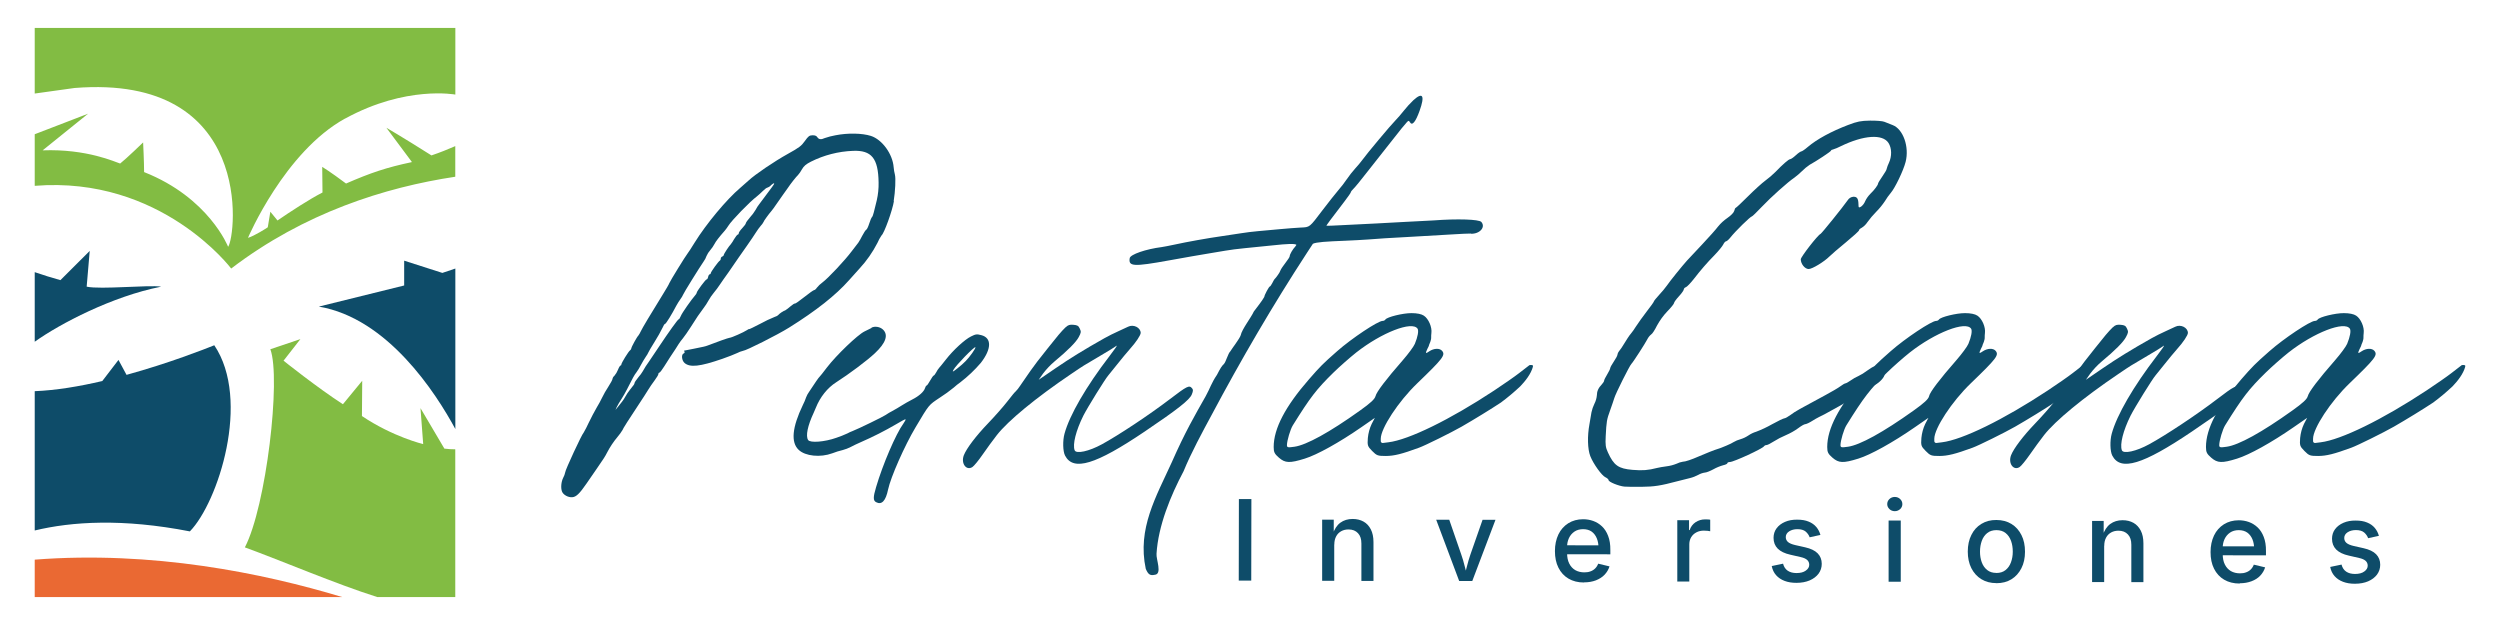
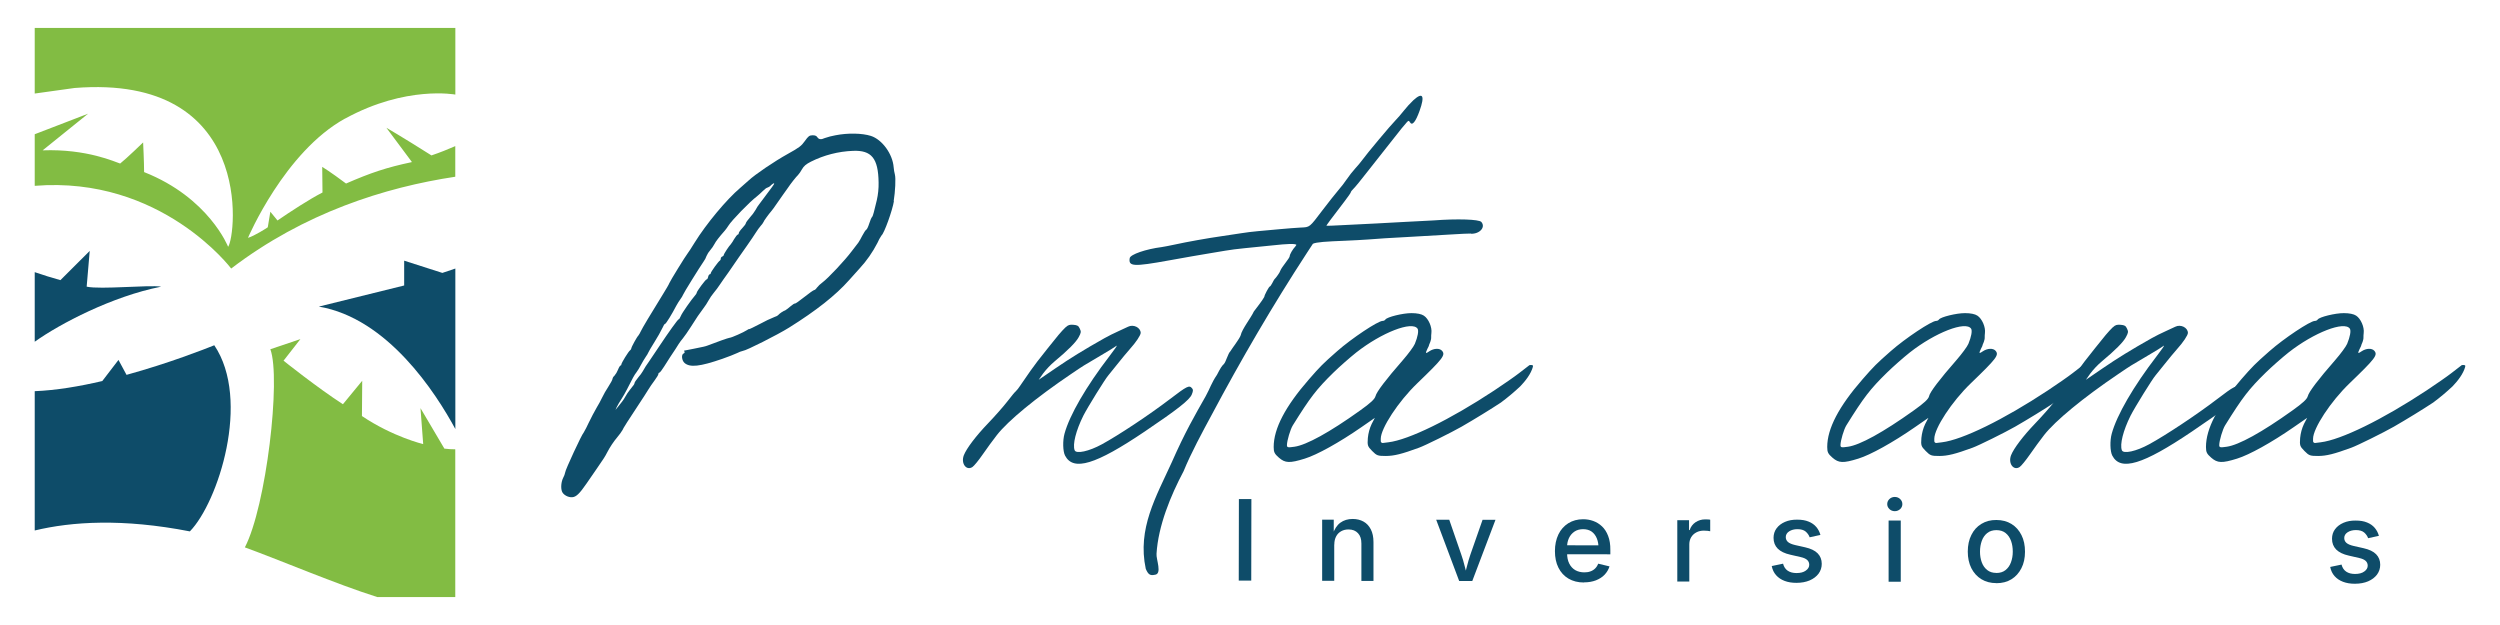
<svg xmlns="http://www.w3.org/2000/svg" id="Layer_1" viewBox="0 0 360 90">
  <defs>
    <style>      .st0 {        fill: #ea6933;      }      .st1 {        fill: #0e4c69;      }      .st2 {        fill: #82bc43;      }    </style>
  </defs>
  <g>
    <path class="st1" d="M12.48,41.28l.44-5.15-4.22,4.21c-1.24-.34-2.48-.73-3.7-1.15v10.02c3.61-2.58,11.16-6.54,18.21-7.93-1.76-.28-8.74.44-10.73,0Z" />
    <path class="st1" d="M58.2,37.53v3.58l-12.29,3.04c9.92,1.68,16.84,12.42,19.66,17.63v-23.11l-1.87.63-5.49-1.76h0Z" />
    <path class="st2" d="M49.73,17.06c8.73-4.78,15.84-3.44,15.84-3.44V4.02H5v9.45l5.74-.8c25.91-2.07,23.27,21.28,22.11,22.87,0,0-2.76-7.07-12.1-10.76,0-1.44-.14-4.27-.14-4.27,0,0-2.44,2.36-3.31,3.04-.66-.2-4.78-2.14-11.16-1.9l6.55-5.28-7.69,2.96v7.43c18.21-1.47,28.29,11.91,28.29,11.91,10.53-8.04,22.18-11.7,32.27-13.22v-4.41c-1.02.45-2.19.92-3.43,1.34-4.35-2.75-6.49-3.98-6.49-3.98l3.66,4.91s0,.02-.02.04c-3.6.76-5.9,1.53-9.45,3.08-2.28-1.71-3.43-2.4-3.43-2.4l.04,3.69c-1.91.98-4.63,2.76-6.48,4.03l-1.03-1.26-.37,2.24c-.15.11-1.95,1.26-2.85,1.52,0,0,5.27-12.4,14-17.19h.02Z" />
-     <path class="st0" d="M5,80.59v5.39h44.29c-11.48-3.47-27.38-6.7-44.29-5.39Z" />
    <path class="st2" d="M63.99,64.6l-3.44-5.83.39,5.18s-4.34-1.03-8.82-4.04l.04-5.08-2.78,3.38c-3.75-2.43-8.55-6.27-8.55-6.27l2.43-3.11-4.33,1.46c1.56,4.2-.6,22.66-3.67,28.53,5.42,1.98,12.95,5.21,19.07,7.16h11.23v-21.28c-.51,0-1.04-.03-1.58-.1h0Z" />
    <path class="st1" d="M30.85,49.72c-1.28.52-6.49,2.57-12.63,4.26l-1.16-2.15-2.33,3.04c-3.28.77-6.67,1.34-9.73,1.46v20.06c5.32-1.28,12.64-1.76,22.34.13,4.06-4.16,8.85-18.91,3.51-26.81h0Z" />
  </g>
  <g>
    <path class="st1" d="M128.73,28.94c-.22,1.37-1.41,4.67-1.79,4.96-.23.34-.43.7-.59,1.08-.69,1.34-1.55,2.58-2.58,3.69-.45.5-1.13,1.26-1.5,1.67-1.92,2.17-4.73,4.39-8.65,6.84-1.63,1.02-6.21,3.33-6.63,3.34-.29.07-.57.18-.84.32-.35.17-1.3.54-2.13.83-3.24,1.12-4.66,1.27-5.44.6-.41-.36-.5-1.22-.14-1.37.13-.05.18-.16.13-.25-.05-.08-.08-.16-.06-.16s.64-.13,1.38-.27c1.46-.29,1.68-.34,2.02-.47,1.21-.47,3-1.11,3.15-1.11.26,0,2.07-.81,2.48-1.09.18-.13.34-.2.34-.16s.74-.32,1.64-.79c.66-.36,1.34-.69,2.04-.97.2-.05.39-.15.54-.3.15-.19.8-.62.96-.63.25-.16.49-.34.71-.54.34-.29.66-.5.7-.45.05.04.64-.37,1.34-.93s1.34-1.01,1.43-1.01.27-.15.38-.33c.23-.29.5-.54.8-.76.85-.63,3.25-3.19,4.25-4.53.46-.62.89-1.17.93-1.21.2-.31.38-.62.54-.95.25-.48.52-.89.61-.92.09-.03.28-.43.42-.88s.32-.87.39-.92.19-.36.27-.7c.08-.33.27-1.12.43-1.74.19-.84.28-1.71.26-2.57-.05-3.46-1.01-4.65-3.68-4.54-2.11.08-4.18.61-6.07,1.56-.71.36-1.02.63-1.3,1.12-.16.29-.34.56-.56.81-.22.19-1.04,1.22-1.45,1.84-.16.23-.48.69-.72,1.01-.24.33-.66.92-.93,1.33s-.6.85-.72.99c-.38.43-1.16,1.51-1.15,1.6-.1.19-.22.36-.37.51-.26.31-.5.64-.72.99-.19.31-.75,1.14-1.25,1.85s-1.04,1.48-1.2,1.71c-1.08,1.59-2.16,3.13-2.22,3.19-.05.05-.26.36-.48.7-.28.43-.59.84-.92,1.24-.28.34-.53.7-.74,1.08-.22.4-.47.79-.75,1.15-.62.83-.92,1.26-1.84,2.72-.37.59-.88,1.31-1.12,1.61-.21.25-.41.51-.59.79-.15.27-.72,1.13-1.25,1.92-.18.26-.57.88-.86,1.35-.29.47-.6.87-.68.87-.09.02-.15.11-.14.2,0,.11-.24.51-.54.91s-.72,1.01-.95,1.39c-.22.37-.81,1.29-1.32,2.05-1.34,2.01-2.37,3.63-2.36,3.72-.2.33-.43.65-.68.94-.61.73-1.14,1.52-1.57,2.36-.19.4-.58,1.01-1.42,2.21-.47.68-1.03,1.48-1.51,2.19-1.01,1.47-1.5,1.94-2.07,1.97-.59.04-1.28-.35-1.46-.82-.2-.53-.12-1.4.18-2,.13-.24.23-.49.28-.76-.01-.3,2.41-5.52,2.65-5.71.26-.45.5-.91.71-1.38.34-.71.87-1.72,1.17-2.23.29-.47.55-.96.79-1.45.25-.52.54-1.02.86-1.51.35-.54.63-1.06.63-1.17.03-.18.13-.34.27-.45.22-.26.39-.55.52-.87.13-.34.3-.61.37-.62.08,0,.13-.08.12-.16,0-.2,1.03-1.88,1.26-2.03.1-.07.16-.18.18-.3,0-.17.82-1.66,1-1.81.14-.19.25-.39.35-.61.24-.51,1.39-2.43,3.22-5.39.45-.72.85-1.41.89-1.55.09-.27,2.35-3.94,2.64-4.29.11-.13.56-.82,1-1.54,1.69-2.73,4.62-6.24,6.58-7.9.35-.3.89-.78,1.19-1.05.95-.89,3.73-2.77,5.66-3.84,1.64-.91,1.95-1.14,2.45-1.85.5-.7.65-.82,1.09-.83.36-.01.58.07.71.28.22.33.54.37,1.07.12.5-.17,1.02-.31,1.54-.4,1.77-.35,3.84-.31,5.1.09,1.62.52,3.14,2.61,3.28,4.52.03.36.09.71.18,1.06.14.52.05,2.43-.18,3.84l.04-.05ZM111,26.72c-.15.14-.33.25-.52.31-.09,0-.39.23-.67.51-.26.26-.54.51-.83.75-1,.75-3.65,3.48-4.09,4.21-.15.24-.32.47-.5.69-.87.99-1.33,1.59-1.5,1.94-.17.32-.38.62-.62.9-.22.25-.4.53-.53.83-.1.29-.24.56-.42.8-.61.88-2.94,4.64-2.94,4.75-.1.23-.23.44-.38.64-.22.31-.43.64-.61.97-.62,1.2-1.49,2.62-1.62,2.62-.08,0-.23.23-.34.51-.34.69-.72,1.36-1.13,2.01-.52.84-.94,1.55-.94,1.6-.09.2-.2.39-.33.56-.27.4-.51.82-.74,1.24-.19.38-.41.74-.66,1.08-.25.3-.55.84-1.35,2.44-.21.41-.58,1.07-.84,1.46-.23.35-.45.72-.64,1.1l-.17.39.31-.39c.17-.22.45-.57.63-.79.19-.24.36-.5.5-.77.18-.32.38-.62.61-.91s.49-.62.57-.73c.07-.09.12-.21.14-.33,0-.07.26-.45.58-.84.22-.24.41-.51.58-.79.27-.49.57-.96.9-1.41.5-.73,1.16-1.71,1.48-2.2,1.32-1.99,2.68-3.89,2.8-3.89.07,0,.21-.22.31-.48.16-.42,1.52-2.36,2.11-3.03.09-.09.15-.2.18-.32,0-.2,1.3-1.95,1.43-1.92.07.02.17-.14.21-.35.04-.2.15-.38.23-.38s.15-.08.15-.16c0-.18,1.12-1.73,1.32-1.82.08-.06.13-.16.12-.27,0-.14.09-.26.22-.31.13-.05.22-.16.22-.24,0-.14.78-1.32,1-1.52.18-.23.34-.48.48-.74.21-.35.45-.65.53-.66.09-.02.15-.11.14-.2,0-.11.23-.44.51-.73s.51-.61.51-.7.27-.48.61-.86c.31-.33.57-.7.81-1.09.14-.28.31-.54.5-.78.17-.22.57-.75.89-1.19s.76-1.04.99-1.33c.45-.58.35-.68-.21-.21v.03Z" />
-     <path class="st1" d="M125.48,47.19c.49-.26,1.23-.14,1.66.26.82.77.43,1.93-1.16,3.42-1.13,1.06-3.68,2.97-5.57,4.18-1.25.79-2.32,2.13-2.93,3.67-.08.21-.23.54-.31.72-.87,1.86-1.18,3.34-.8,3.92.28.45,2.4.28,4.07-.32.54-.18,1.07-.39,1.59-.63.23-.13.47-.24.72-.33.84-.32,4.51-2.11,4.79-2.33.31-.21.63-.4.96-.57.4-.21,1-.57,1.36-.8s1.03-.61,1.5-.85c.97-.49,1.68-1.12,1.84-1.64.06-.2.16-.37.23-.37s.29-.33.51-.72c.22-.4.45-.72.51-.72s.22-.2.36-.46c.12-.24.27-.47.45-.68.11-.12.54-.64.95-1.17,1.04-1.34,2.71-2.88,3.61-3.32.68-.34.83-.36,1.48-.19,1.52.39,1.5,1.98-.06,3.99-.88,1.03-1.87,1.97-2.95,2.8-.33.23-.65.49-.95.76-.64.52-1.3,1-1.99,1.44-1.66,1.11-1.52.94-3.51,4.28-1.58,2.65-3.59,7.2-3.96,8.97-.34,1.64-.92,2.25-1.73,1.81-.43-.23-.43-.7,0-2.15.96-3.27,2.85-7.68,3.94-9.17.21-.29.35-.57.31-.61s-.64.27-1.34.7c-1.64.96-3.34,1.82-5.08,2.58-.44.19-1.1.5-1.45.69-.38.2-.78.35-1.19.46-.5.12-1,.27-1.48.46-1.73.64-3.89.42-4.85-.49-1.15-1.08-.95-3.23.6-6.46.19-.36.34-.73.47-1.11.11-.28.25-.55.43-.79.84-1.28,1.39-2.08,1.49-2.15.06-.04.55-.66,1.08-1.36,1.35-1.76,4.41-4.7,5.4-5.18.44-.21.9-.44,1.03-.51h0l-.03-.03ZM140,50.84c.3-.43.51-.79.46-.84-.14-.14-2.84,2.63-3.17,3.27-.18.34-.1.31.57-.22,1.02-.81,1.47-1.28,2.14-2.21h0Z" />
    <path class="st1" d="M153.48,47.11c.32-.31.57-.39,1.1-.34.56.05.72.14.91.55.21.45.2.56-.15,1.22-.38.72-1.56,1.91-3.49,3.51-.61.52-1.16,1.1-1.65,1.74l-.63.9,2.41-1.65c2.15-1.47,4.08-2.66,7.06-4.34.51-.29,1.43-.75,2.02-1.01.59-.27,1.22-.56,1.38-.64.77-.39,1.8.11,1.82.88,0,.34-.67,1.35-1.58,2.36-.38.43-1.18,1.39-1.79,2.16s-1.18,1.48-1.29,1.6c-.44.49-3.01,4.64-3.6,5.81-1.07,2.15-1.57,4.15-1.25,4.98.22.56,2.08.15,3.94-.87,2.4-1.31,6.79-4.22,9.7-6.44,2.6-1.98,2.86-2.11,3.28-1.6.16.19.15.37-.05.87-.31.78-2.05,2.15-6.78,5.34-7.08,4.78-10.28,5.75-11.47,3.47-.32-.61-.36-2.15-.08-3.16.73-2.68,3.11-6.79,6.49-11.19.73-.95,1.19-1.61,1-1.47-.18.15-1.23.79-2.32,1.43-2.6,1.53-2.32,1.35-4.24,2.65-5.07,3.43-9.04,6.7-10.67,8.78-.53.68-1.45,1.93-2.04,2.79s-1.26,1.67-1.48,1.81c-.88.58-1.69-.52-1.24-1.69.38-.98,1.75-2.79,3.48-4.59.97-1.01,2.25-2.46,2.81-3.19.57-.74,1.09-1.37,1.16-1.4.23-.23.44-.49.61-.76,1.09-1.61,2.14-3.09,2.52-3.56.22-.28.9-1.14,1.53-1.94,1.26-1.6,1.93-2.4,2.54-2.99h0l.04-.02Z" />
    <path class="st1" d="M211.8,33.63c-.27,0-1.52.04-2.79.13-1.27.08-3.82.23-5.68.33-4.03.22-4.28.24-6.23.39-.83.06-2.3.14-3.27.18-2.98.12-4.23.2-4.77.44-.16.24-.32.49-.48.73-.07.11-.19.3-.34.52-4.95,7.59-9.54,15.46-13.79,23.45-1.28,2.37-2.96,5.47-4.01,8.05-1.86,3.5-3.66,7.87-3.9,11.89-.08.79.86,2.94-.26,3.03-.67.14-.94-.04-1.29-.86-1.24-5.8,1.51-10.42,3.73-15.31,1.93-4.38,3.29-6.7,4.9-9.55.64-1.16.81-1.88,1.62-3.07.52-1,.69-1.27.99-1.55.3-.29.61-1.55.94-1.84.26-.45,1.32-1.79,1.49-2.31.17-.86,1.5-2.55,1.89-3.42.4-.55,1.2-1.52,1.51-2.11,0-.24.68-1.5.8-1.5.15,0,.59-1.01.67-1.05.22-.18.83-1.07.83-1.21.22-.57,1.35-1.8,1.36-2.11,0-.25.43-.99.81-1.39.05-.08.1-.15.16-.23-.21-.2-1.26-.16-3.48.08-1.29.14-3.06.32-3.97.4s-2.16.25-2.8.36-1.82.31-2.62.44c-.8.13-3.24.55-5.43.95-5.18.94-5.92.9-5.71-.32.09-.53,2.33-1.3,4.61-1.59.3-.04,1.16-.21,1.91-.37,1.68-.37,4.74-.92,6.79-1.21.85-.12,2.08-.31,2.72-.41.64-.11,1.74-.24,2.42-.3.69-.06,2.12-.19,3.18-.29,1.06-.1,2.4-.2,2.99-.23,1.34-.06,1.23.02,3.15-2.51.9-1.18,1.92-2.47,2.27-2.87.43-.5.84-1.02,1.21-1.57.38-.55.79-1.08,1.24-1.58.37-.4.72-.82,1.04-1.25.49-.71,4.11-5.04,4.75-5.67.28-.28.82-.9,1.2-1.39.42-.53.88-1.03,1.37-1.5,1.35-1.23,1.68-.67.89,1.53-.58,1.62-1.07,2.2-1.39,1.64-.15-.26-.21-.26-.46.02-.6.69-.98,1.16-1.33,1.62-.2.27-.92,1.18-1.59,2.01s-1.93,2.43-2.79,3.54-1.73,2.18-1.95,2.38c-.21.21-.39.43-.39.51s-.4.65-.88,1.28c-1.98,2.58-2.67,3.51-2.63,3.55.02.02,1.08-.02,2.34-.09,1.27-.07,3.44-.18,4.82-.24,1.38-.07,3.2-.17,4.05-.22.84-.05,1.98-.11,2.5-.13.52-.02,1.31-.06,1.73-.09,3.41-.26,6.52-.16,6.86.22.66.75-.23,1.75-1.51,1.7v-.03Z" />
    <path class="st1" d="M220.75,52.78c-.28,1.08-1.14,2.13-1.82,2.84-.88.83-1.81,1.61-2.79,2.34-1.42.94-3.86,2.44-5.67,3.48-1.49.85-5.22,2.7-6.13,3.03-2.51.92-3.58,1.18-4.77,1.19-1.17,0-1.32-.05-1.98-.72-.66-.67-.7-.8-.62-1.87.07-.7.25-1.39.55-2.02l.46-.88-1.95,1.35c-3.17,2.2-6.39,3.98-8.14,4.52-2.19.68-2.82.65-3.73-.14-.63-.55-.75-.79-.75-1.54,0-2.63,1.66-5.82,5.1-9.76,1.64-1.88,1.96-2.2,4.05-4.04s5.86-4.35,6.53-4.35c.16,0,.31-.07.41-.2.22-.36,2.53-.93,3.76-.92.79,0,1.43.13,1.77.36.68.44,1.21,1.67,1.09,2.52-.07.48.02.77-.1,1.06-.04.25-.24.56-.28.81-.14.26-.26.53-.37.8-.08.26,0,.25.46-.06.66-.44,1.48-.47,1.83-.06.51.61.15,1.09-3.6,4.7-2.69,2.59-5.23,6.46-5.23,7.96v.34c0,.08.03.15.09.2s.14.08.21.07l.8-.1c2.92-.35,8.89-3.27,15.22-7.45,1.39-.92,3-2.04,3.6-2.51.42-.33.99-.77,1.49-1.15.05,0,.11,0,.16-.02h.12s.12.03.14.03h.02s.04.03.06.04v.15h0ZM198.07,57.06c.14-.62,1.51-2.42,3.95-5.21.79-.91,1.56-1.95,1.72-2.34.42-1.01.58-1.9.39-2.18-.78-1.15-5.16.55-8.82,3.42-.92.73-2.41,2.04-3.29,2.9-2.45,2.4-3.34,3.56-5.86,7.61-.35.56-.83,2.18-.84,2.82,0,.36.11.39,1.08.25,1.72-.24,5.05-2.07,9.44-5.21,1.53-1.09,2.13-1.65,2.23-2.07h0Z" />
-     <path class="st1" d="M266.15,17.99c1.3-.5,1.81-.6,3.15-.62.88-.01,1.8.06,2.05.17s.78.31,1.19.47c1.52.58,2.42,3.14,1.87,5.3-.32,1.26-1.52,3.75-2.14,4.47-.31.37-.59.76-.84,1.18-.37.55-.79,1.07-1.26,1.54-.46.47-.89.97-1.27,1.5-.21.32-.48.59-.8.79-.22.11-.41.27-.4.37s-.86.88-1.91,1.75c-1.05.86-2.11,1.77-2.35,2.02-.76.76-2.46,1.8-2.99,1.81-.54,0-1.13-.72-1.14-1.4,0-.34,2.45-3.5,2.85-3.66.16-.07,3.19-3.82,3.91-4.85.18-.29.48-.47.82-.5.53-.01.71.26.73,1.1,0,.48.05.51.37.33.26-.2.47-.47.59-.78.18-.39.44-.75.74-1.06.59-.56,1.12-1.28,1.12-1.49,0-.08.28-.54.62-1.03s.62-.96.61-1.05c.08-.31.19-.61.33-.89.45-.97.42-2.14-.06-2.88-.85-1.31-3.56-1.13-6.86.47-.38.2-.79.37-1.2.5-.1,0-.19.06-.23.16-.05.14-2.04,1.46-3.06,2.02-.39.26-.75.56-1.08.89-.35.35-.73.67-1.13.97-.89.59-3.38,2.81-4.67,4.18-.71.75-1.36,1.38-1.42,1.38-.21,0-2.4,2.14-3.13,3.07-.24.3-.5.52-.61.53-.1,0-.29.21-.4.45-.12.25-.68.94-1.27,1.55-1.05,1.06-2.02,2.19-2.93,3.37-.49.63-1.02,1.18-1.19,1.24-.16.04-.27.17-.3.33,0,.12-.31.56-.7.98s-.7.85-.7.97c0,.11-.43.65-.97,1.2-.59.62-1.09,1.32-1.5,2.07-.29.59-.65,1.16-.82,1.25-.24.19-.43.44-.57.72-.28.56-2.08,3.35-2.28,3.52-.25.23-2.27,4.26-2.46,4.92-.07.25-.34,1.02-.59,1.73-.5,1.37-.54,1.62-.65,3.79-.06,1.22-.02,1.58.32,2.31.85,1.87,1.51,2.34,3.55,2.51,1.44.12,2.23.06,3.55-.28.25-.06.85-.17,1.34-.23.5-.06.99-.19,1.46-.38.27-.14.57-.23.87-.28.37,0,1.3-.32,2.32-.77.8-.36,2.41-.99,2.69-1.06.44-.11,2.11-.82,2.3-.99.31-.18.65-.33,1-.42.41-.12.8-.31,1.16-.55.34-.23.71-.41,1.11-.53.79-.3,1.55-.66,2.29-1.08.85-.47,1.64-.85,1.77-.85s.54-.23.93-.52c.65-.49,1.15-.77,4.97-2.82.88-.47,1.87-1.05,2.17-1.28.3-.23.64-.42.73-.42s.46-.21.8-.45c.32-.23.67-.43,1.04-.59.44-.21.86-.47,1.25-.77.46-.34.95-.63,1.08-.63.45,0,1.44.78,1.45,1.16,0,.4-.7,1.17-1.41,1.53-.7.35-2.33,1.32-3.02,1.8-.34.24-1.31.81-2.15,1.27-.83.46-1.76.97-2.05,1.13-.29.16-.66.34-.8.4-.34.17-.66.36-.98.56-.39.25-.84.46-1,.47-.16,0-.61.27-1.02.58-.55.4-1.15.73-1.77,1-.62.26-1.22.57-1.79.93-.41.27-.87.5-1.01.5s-.27.07-.36.18c-.2.34-4.35,2.25-4.9,2.26-.21,0-.38.08-.37.17,0,.09-.26.22-.59.29-.5.14-.98.34-1.43.59-.46.25-1.01.47-1.22.47-.33.05-.65.16-.95.33-.38.2-.78.36-1.19.46-.34.08-1.15.28-1.79.45-2.48.66-3.34.79-5.19.81-1.06.01-2.17,0-2.47-.03-.81-.08-2.26-.67-2.27-.92,0-.12-.21-.31-.45-.42-.53-.23-1.75-1.93-2.19-3.05-.39-1-.44-2.89-.12-4.6.13-.69.26-1.46.29-1.71.09-.42.23-.83.42-1.22.2-.39.32-.81.36-1.24,0-.55.21-1.05.71-1.56.18-.19.33-.43.33-.53s.19-.5.44-.9.44-.81.44-.91.23-.53.52-.95c.29-.42.52-.86.52-.98.02-.18.1-.34.21-.48.14-.17.27-.35.39-.53.7-1.15,1.21-1.91,1.31-1.99.27-.33.51-.67.73-1.03.33-.51,1.05-1.52,1.6-2.23.56-.71,1.01-1.35,1.01-1.42s.36-.51.8-.99c.39-.41.75-.85,1.08-1.3.37-.56,2.21-2.84,2.88-3.58.27-.3,1.28-1.37,2.24-2.39s1.96-2.14,2.23-2.51c.39-.48.85-.9,1.36-1.25s.92-.77.98-1.02c.06-.24.15-.43.21-.43s.87-.76,1.78-1.67,2.04-1.93,2.48-2.25c.51-.38,1-.79,1.45-1.24,1.06-1.1,1.92-1.85,2.13-1.85.11,0,.48-.25.81-.56s.69-.55.8-.56c.1,0,.53-.29.93-.64,1.32-1.12,3.36-2.23,5.84-3.18h-.01Z" />
    <path class="st1" d="M300.46,52.78c-.28,1.08-1.14,2.13-1.82,2.84-.88.83-1.81,1.61-2.79,2.34-1.42.94-3.86,2.44-5.67,3.48-1.49.85-5.22,2.7-6.13,3.03-2.51.92-3.58,1.18-4.77,1.19-1.17,0-1.32-.05-1.98-.72s-.7-.8-.62-1.87c.07-.7.25-1.39.55-2.02l.46-.88-1.95,1.35c-3.17,2.2-6.39,3.98-8.14,4.52-2.19.68-2.82.65-3.73-.14-.63-.55-.75-.79-.75-1.54,0-2.63,1.66-5.82,5.1-9.76,1.64-1.88,1.96-2.2,4.05-4.04s5.86-4.35,6.53-4.35c.16,0,.31-.07.41-.2.22-.36,2.53-.93,3.76-.92.79,0,1.43.13,1.77.36.68.44,1.21,1.67,1.09,2.52-.07.48.02.77-.1,1.06-.04.25-.24.56-.28.81-.14.26-.26.53-.37.8-.08.26,0,.25.46-.06.66-.44,1.48-.47,1.83-.06.51.61.15,1.09-3.6,4.7-2.69,2.59-5.23,6.46-5.23,7.96v.34c0,.08.04.15.09.2.06.05.14.08.21.07l.8-.1c2.93-.35,8.89-3.27,15.22-7.45,1.39-.92,3-2.04,3.6-2.51.42-.33.99-.77,1.49-1.15.05,0,.11,0,.16-.02h.12s.12.03.14.03h.02s.04.03.06.04v.15h.01ZM277.78,57.06c.14-.62,1.51-2.42,3.95-5.21.79-.91,1.56-1.95,1.72-2.34.42-1.01.58-1.9.39-2.18-.78-1.15-5.16.55-8.82,3.42-.92.73-2.41,2.04-3.29,2.9-2.45,2.4-3.34,3.56-5.86,7.61-.35.56-.83,2.18-.84,2.82,0,.36.11.39,1.08.25,1.72-.24,5.05-2.07,9.45-5.21,1.53-1.09,2.13-1.65,2.23-2.07h-.01Z" />
    <path class="st1" d="M304.28,47.11c.32-.31.57-.39,1.1-.34.56.05.72.14.91.55.21.45.2.56-.15,1.22-.38.72-1.56,1.91-3.49,3.51-.61.52-1.16,1.1-1.65,1.74l-.63.9,2.41-1.65c2.15-1.47,4.08-2.66,7.06-4.34.51-.29,1.43-.75,2.02-1.01.59-.27,1.22-.56,1.38-.64.77-.39,1.8.11,1.82.88,0,.34-.67,1.35-1.58,2.36-.38.43-1.18,1.39-1.79,2.16-.61.77-1.18,1.48-1.29,1.6-.44.49-3.01,4.64-3.6,5.81-1.07,2.15-1.57,4.15-1.25,4.98.22.56,2.08.15,3.94-.87,2.4-1.31,6.79-4.22,9.7-6.44,2.6-1.98,2.86-2.11,3.28-1.6.16.19.15.37-.05.87-.31.78-2.05,2.15-6.78,5.34-7.08,4.78-10.28,5.75-11.47,3.47-.32-.61-.36-2.15-.08-3.16.73-2.68,3.11-6.79,6.49-11.19.73-.95,1.19-1.61,1-1.47-.18.15-1.23.79-2.32,1.43-2.6,1.53-2.32,1.35-4.24,2.65-5.07,3.43-9.04,6.7-10.67,8.78-.53.68-1.45,1.93-2.04,2.79-.59.85-1.26,1.67-1.48,1.81-.88.58-1.69-.52-1.24-1.69.38-.98,1.75-2.79,3.48-4.59.97-1.01,2.25-2.46,2.81-3.19.57-.74,1.09-1.37,1.16-1.4.23-.23.44-.49.61-.76,1.09-1.61,2.14-3.09,2.52-3.56.22-.28.9-1.14,1.53-1.94,1.26-1.6,1.93-2.4,2.54-2.99h0l.04-.02Z" />
    <path class="st1" d="M355,52.78c-.28,1.08-1.14,2.13-1.82,2.84-.88.83-1.81,1.61-2.79,2.34-1.42.94-3.86,2.44-5.67,3.48-1.49.85-5.22,2.7-6.13,3.03-2.51.92-3.58,1.18-4.77,1.19-1.17,0-1.32-.05-1.98-.72s-.7-.8-.62-1.87c.07-.7.25-1.39.55-2.02l.46-.88-1.95,1.35c-3.17,2.2-6.39,3.98-8.14,4.52-2.19.68-2.82.65-3.73-.14-.63-.55-.75-.79-.75-1.54,0-2.63,1.66-5.82,5.1-9.76,1.64-1.88,1.96-2.2,4.05-4.04s5.86-4.35,6.53-4.35c.16,0,.31-.07.41-.2.22-.36,2.53-.93,3.76-.92.79,0,1.43.13,1.77.36.68.44,1.21,1.67,1.09,2.52-.07.48.02.77-.1,1.06-.04.25-.24.56-.28.81-.14.26-.26.53-.37.8-.08.26,0,.25.46-.06.66-.44,1.48-.47,1.83-.06.51.61.15,1.09-3.6,4.7-2.69,2.59-5.23,6.46-5.23,7.96v.34c0,.08.03.15.09.2s.14.08.21.07l.8-.1c2.92-.35,8.89-3.27,15.22-7.45,1.39-.92,3-2.04,3.6-2.51.42-.33.99-.77,1.49-1.15.05,0,.11,0,.16-.02h.12s.12.03.14.03h.02s.04.03.06.04v.15h.01ZM332.32,57.06c.14-.62,1.51-2.42,3.95-5.21.79-.91,1.56-1.95,1.72-2.34.42-1.01.58-1.9.39-2.18-.78-1.15-5.16.55-8.82,3.42-.92.73-2.41,2.04-3.29,2.9-2.45,2.4-3.34,3.56-5.86,7.61-.35.56-.83,2.18-.84,2.82,0,.36.11.39,1.08.25,1.72-.24,5.05-2.07,9.44-5.21,1.53-1.09,2.13-1.65,2.23-2.07h0Z" />
  </g>
  <g>
    <path class="st1" d="M180.2,71.87l-.02,11.74h-1.8s.02-11.74.02-11.74h1.8Z" />
    <path class="st1" d="M192.13,78.42v5.22s-1.74,0-1.74,0v-8.81s1.67,0,1.67,0v2.16s-.17,0-.17,0c.26-.79.63-1.36,1.12-1.72s1.08-.54,1.77-.54c.6,0,1.12.13,1.57.38.45.25.79.62,1.05,1.12.25.49.38,1.1.38,1.83v5.59s-1.74,0-1.74,0v-5.38c0-.64-.15-1.13-.49-1.49-.33-.36-.78-.54-1.36-.54-.39,0-.74.08-1.05.25s-.56.42-.73.74c-.18.33-.27.72-.27,1.19Z" />
    <path class="st1" d="M210.12,83.66l-3.31-8.82h1.88s1.73,5.01,1.73,5.01c.19.55.36,1.1.49,1.66.14.56.28,1.11.43,1.65h-.52c.15-.55.29-1.1.43-1.65.14-.55.3-1.11.49-1.66l1.75-5h1.86s-3.34,8.81-3.34,8.81h-1.89Z" />
    <path class="st1" d="M228.1,83.88c-.87,0-1.61-.19-2.24-.56s-1.11-.9-1.45-1.58c-.34-.68-.5-1.47-.5-2.39,0-.9.17-1.7.5-2.39.33-.69.81-1.22,1.42-1.61.61-.38,1.33-.58,2.14-.58.5,0,.99.08,1.46.25.47.17.89.43,1.26.78.37.35.67.81.88,1.37.22.56.33,1.24.32,2.04v.61s-7.02-.01-7.02-.01v-1.29s6.13.01,6.13.01l-.81.42c0-.54-.08-1.02-.25-1.43s-.42-.74-.74-.97c-.33-.23-.74-.35-1.23-.35-.49,0-.91.12-1.25.35-.35.24-.61.55-.79.93-.18.39-.27.81-.27,1.26v.88c0,.6.1,1.12.31,1.53.21.42.5.73.87.95.37.21.81.32,1.3.32.33,0,.62-.04.88-.14.26-.09.49-.23.68-.42.19-.19.34-.42.44-.69l1.63.39c-.14.45-.38.85-.71,1.2-.33.35-.75.61-1.25.81-.5.19-1.06.29-1.69.29Z" />
    <path class="st1" d="M241.53,83.72v-8.81s1.69,0,1.69,0v1.42s.09,0,.09,0c.16-.48.45-.86.85-1.13.41-.27.87-.41,1.38-.41.11,0,.24,0,.38.01.14,0,.26.02.35.04v1.66c-.07-.02-.19-.04-.37-.06-.18-.02-.36-.03-.54-.03-.4,0-.76.08-1.08.25-.32.17-.57.4-.75.7-.18.3-.27.64-.27,1.03v5.35s-1.74,0-1.74,0Z" />
    <path class="st1" d="M258.68,83.93c-.64,0-1.2-.09-1.7-.28s-.9-.46-1.22-.82c-.32-.36-.53-.8-.63-1.32l1.63-.34c.12.46.35.8.68,1.02.33.22.75.33,1.26.33.56,0,1-.11,1.33-.35.33-.23.5-.51.5-.84,0-.28-.1-.52-.3-.7-.2-.18-.51-.32-.93-.41l-1.48-.34c-.82-.18-1.43-.48-1.83-.88-.4-.41-.6-.92-.6-1.55,0-.53.15-.99.44-1.38.29-.39.7-.7,1.21-.92.51-.22,1.1-.33,1.77-.32.64,0,1.18.09,1.63.28.45.18.82.44,1.1.77.28.33.48.71.6,1.15l-1.55.34c-.11-.31-.3-.58-.57-.82-.27-.23-.67-.35-1.19-.35-.48,0-.88.11-1.2.32s-.48.49-.48.82c0,.29.11.53.32.71.21.18.56.33,1.04.44l1.42.32c.81.18,1.42.47,1.81.87.39.4.59.9.59,1.51,0,.54-.16,1.01-.46,1.42-.31.41-.73.73-1.28.97-.54.23-1.18.35-1.9.35Z" />
    <path class="st1" d="M272.85,73.61c-.3,0-.56-.1-.77-.3-.21-.2-.32-.44-.32-.72,0-.29.11-.53.32-.73s.47-.3.77-.3c.3,0,.56.1.77.3.21.2.32.45.32.73,0,.28-.11.53-.32.72s-.47.3-.77.3ZM271.96,83.77v-8.81s1.75,0,1.75,0v8.81s-1.75,0-1.75,0Z" />
    <path class="st1" d="M287.47,83.97c-.82,0-1.54-.19-2.16-.57-.62-.38-1.09-.91-1.44-1.59-.34-.68-.51-1.48-.51-2.38,0-.91.17-1.71.52-2.4.34-.69.82-1.22,1.44-1.59.62-.38,1.34-.57,2.16-.56.83,0,1.55.19,2.17.57.62.38,1.09.91,1.44,1.6s.51,1.49.51,2.4c0,.9-.17,1.7-.52,2.38s-.82,1.21-1.44,1.59c-.62.38-1.34.56-2.17.56ZM287.47,82.51c.54,0,.98-.14,1.33-.42.35-.28.61-.65.78-1.12.17-.46.26-.97.26-1.53,0-.56-.08-1.08-.25-1.55-.17-.47-.43-.85-.78-1.13-.35-.28-.79-.42-1.33-.42-.53,0-.97.14-1.32.42-.35.28-.61.65-.78,1.12-.17.47-.26.99-.26,1.55,0,.56.08,1.07.25,1.53.17.47.43.84.78,1.12.35.28.78.42,1.31.42Z" />
-     <path class="st1" d="M303,78.6v5.22s-1.74,0-1.74,0v-8.81s1.67,0,1.67,0v2.16s-.17,0-.17,0c.26-.79.63-1.36,1.12-1.72s1.08-.54,1.77-.54c.6,0,1.12.13,1.57.38.45.25.79.63,1.05,1.12.25.49.38,1.1.38,1.83v5.59s-1.74,0-1.74,0v-5.38c0-.64-.15-1.13-.49-1.49-.33-.36-.78-.54-1.36-.54-.39,0-.74.08-1.05.25-.31.17-.56.42-.73.74-.18.33-.27.72-.27,1.19Z" />
-     <path class="st1" d="M322.51,84.03c-.87,0-1.61-.19-2.24-.56s-1.11-.9-1.45-1.58c-.34-.68-.5-1.47-.5-2.39,0-.9.17-1.7.5-2.39.33-.69.81-1.22,1.42-1.61.61-.38,1.33-.58,2.14-.58.5,0,.99.08,1.46.25.47.17.89.43,1.26.78.37.35.67.81.88,1.37.22.56.33,1.24.32,2.04v.61s-7.02-.01-7.02-.01v-1.29s6.13,0,6.13,0l-.81.42c0-.54-.08-1.02-.25-1.43-.17-.41-.42-.74-.74-.97-.33-.23-.74-.35-1.23-.35-.49,0-.91.12-1.25.35-.35.24-.61.55-.79.93-.18.38-.27.81-.27,1.26v.88c0,.6.1,1.12.31,1.53.21.42.5.73.87.95.37.21.81.32,1.3.32.33,0,.62-.04.88-.14.26-.09.49-.23.68-.42.19-.19.34-.42.44-.69l1.63.39c-.14.45-.38.85-.71,1.2-.33.35-.75.61-1.25.8-.5.19-1.06.29-1.69.29Z" />
    <path class="st1" d="M339.1,84.06c-.64,0-1.2-.09-1.7-.28s-.9-.46-1.22-.82c-.32-.36-.53-.8-.63-1.32l1.63-.34c.12.46.35.8.68,1.02.33.22.75.33,1.26.33.56,0,1-.11,1.33-.35.33-.23.5-.51.5-.84,0-.28-.1-.52-.3-.7-.2-.18-.51-.32-.93-.41l-1.48-.34c-.82-.18-1.43-.48-1.83-.88-.4-.41-.6-.92-.6-1.55,0-.53.15-.99.44-1.38.29-.39.7-.7,1.21-.92.51-.22,1.1-.33,1.77-.32.64,0,1.18.09,1.63.28.45.18.82.44,1.1.77.28.33.48.71.6,1.15l-1.55.34c-.11-.31-.3-.58-.57-.82-.27-.23-.67-.35-1.19-.35-.48,0-.88.11-1.2.32s-.48.49-.48.82c0,.29.11.53.32.71.21.18.56.33,1.04.44l1.42.32c.81.18,1.42.47,1.81.87.39.4.59.9.59,1.51,0,.54-.16,1.01-.46,1.42-.31.41-.73.73-1.28.97-.54.23-1.18.35-1.9.35Z" />
  </g>
</svg>